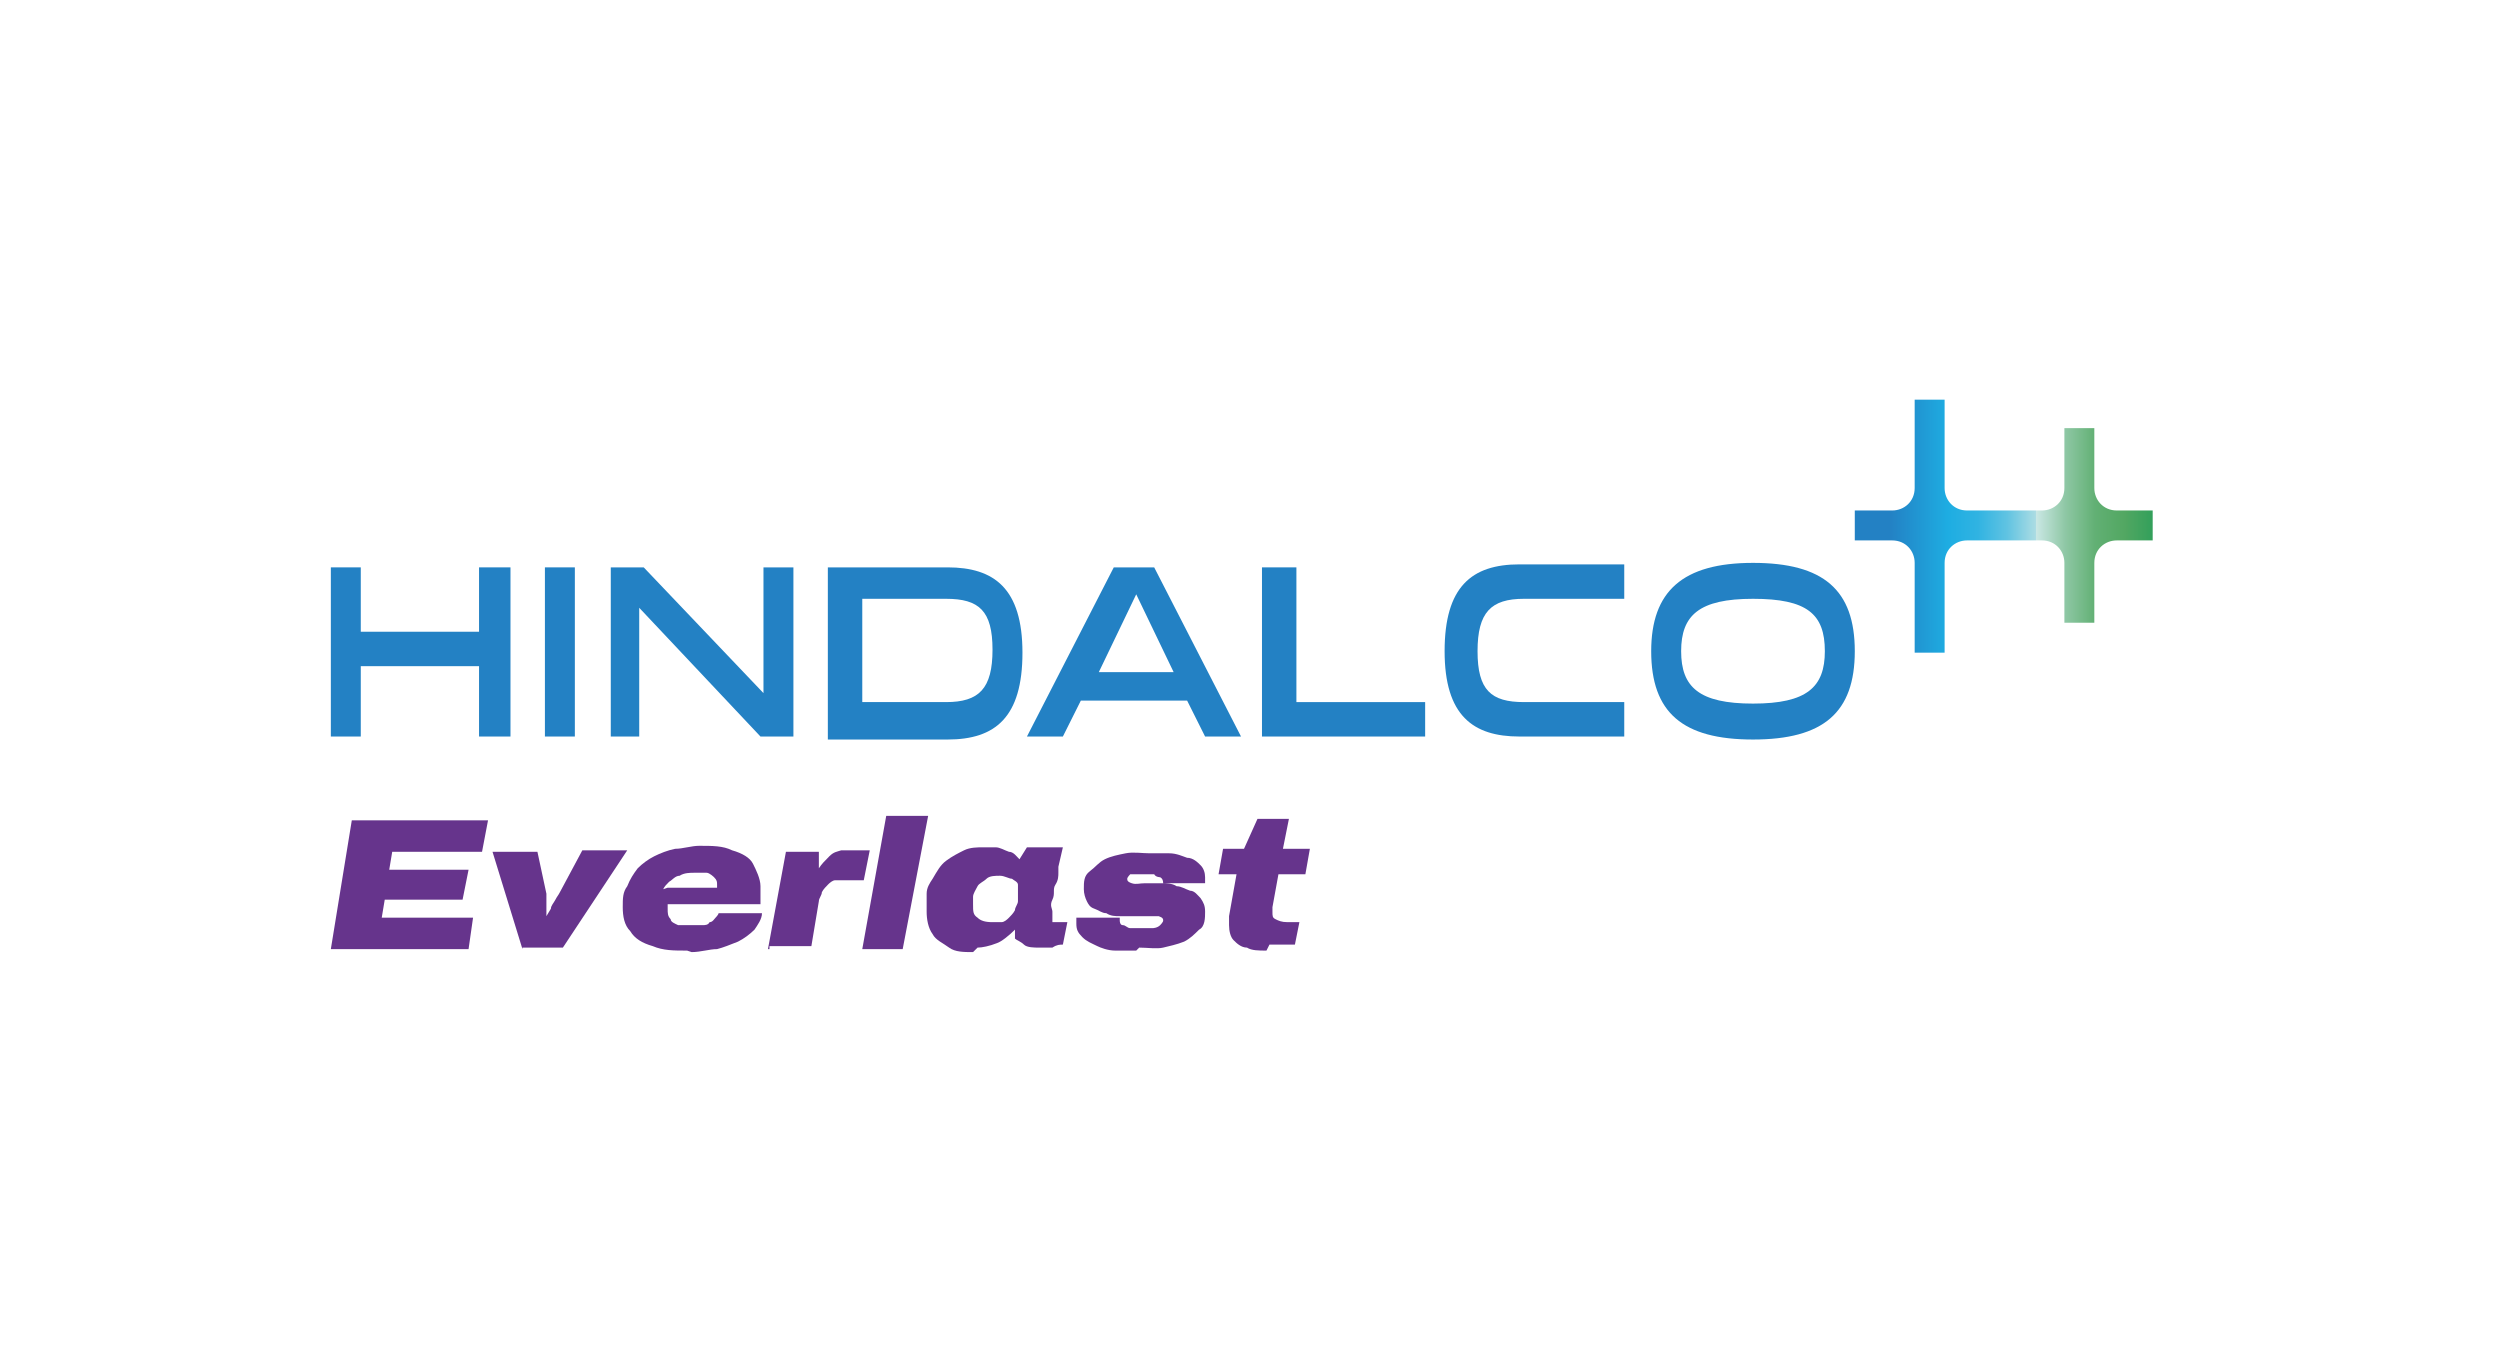
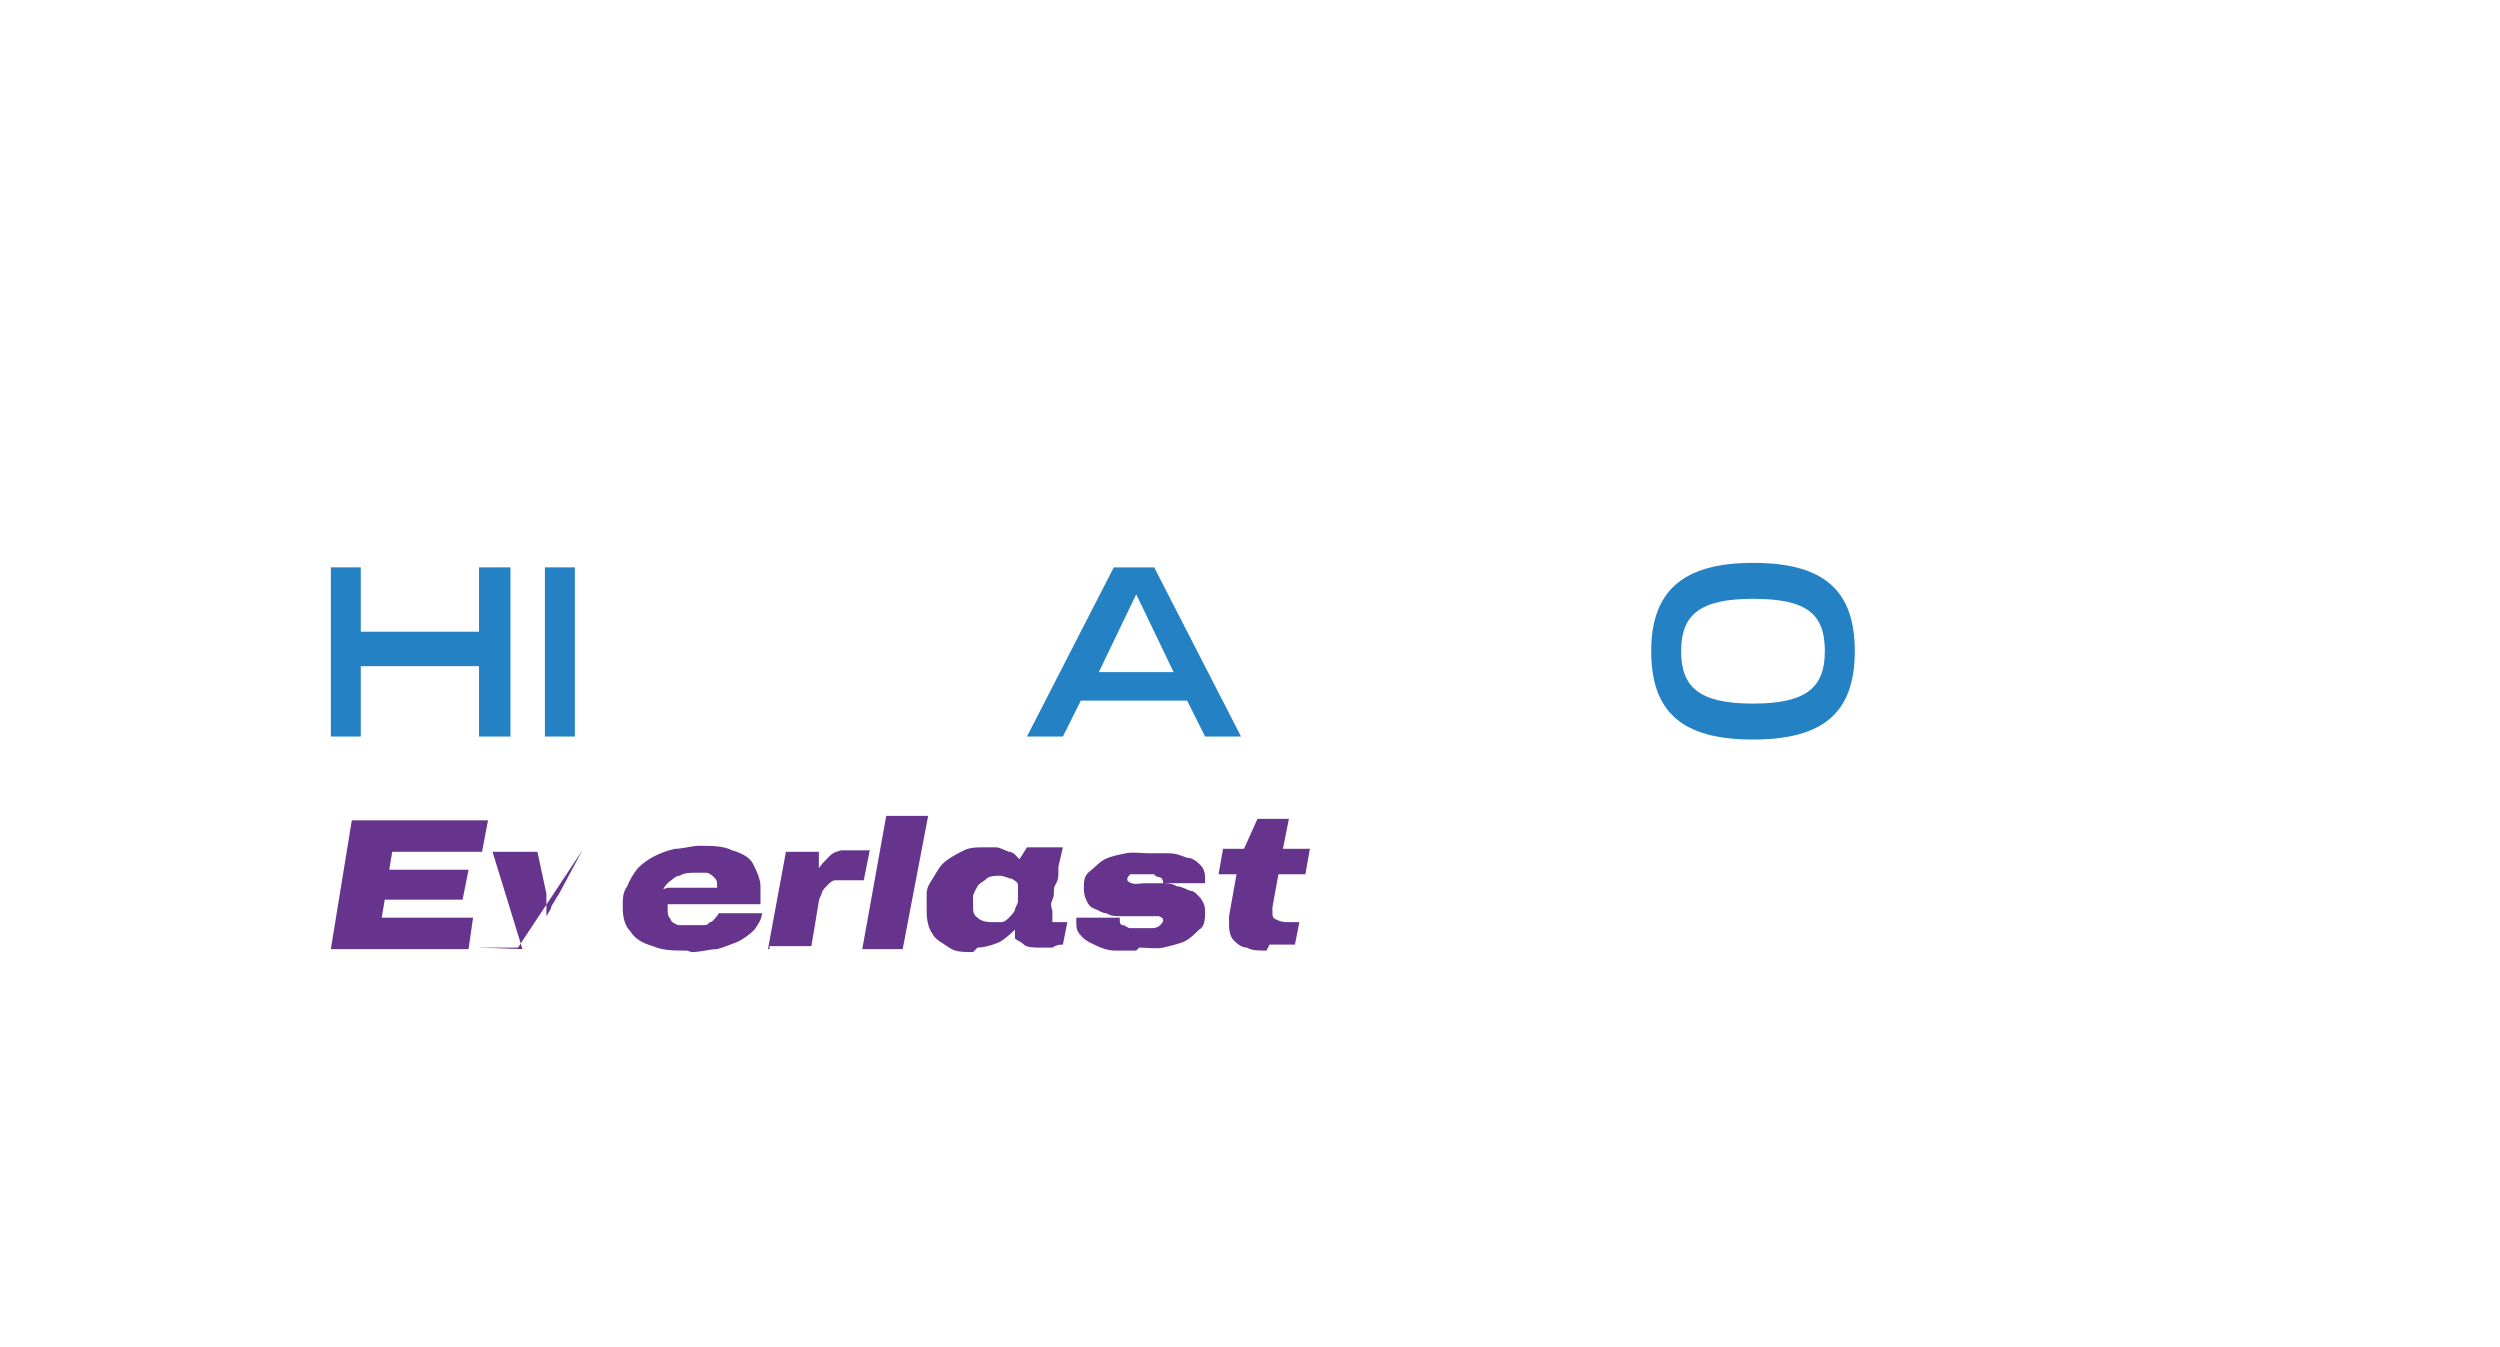
<svg xmlns="http://www.w3.org/2000/svg" id="Group_4980" version="1.1" viewBox="0 0 167 90">
  <defs>
    <style>
      .st0 {
        fill: #66348c;
      }

      .st1 {
        fill: #2381c4;
      }

      .st2 {
        fill: none;
      }

      .st3 {
        fill: url(#linear-gradient);
      }

      .st4 {
        clip-path: url(#clippath);
      }
    </style>
    <clipPath id="clippath">
-       <path class="st2" d="M127.9,26.6v6c0,.9-.7,1.5-1.5,1.5h-2.5v2h2.5c.9,0,1.5.7,1.5,1.5v6h2v-6c0-.9.7-1.5,1.5-1.5h5c.9,0,1.5.7,1.5,1.5v4h2v-4c0-.9.7-1.5,1.5-1.5h2.5v-2h-2.5c-.9,0-1.5-.7-1.5-1.5v-4h-2v4c0,.9-.7,1.5-1.5,1.5h-5c-.9,0-1.5-.7-1.5-1.5v-5.9h-2Z" />
-     </clipPath>
+       </clipPath>
    <linearGradient id="linear-gradient" x1="-1909.8" y1="219.2" x2="-1909.2" y2="219.2" gradientTransform="translate(62386 7182.3) scale(32.6 -32.6)" gradientUnits="userSpaceOnUse">
      <stop offset="0" stop-color="#2381c4" />
      <stop offset="0" stop-color="#2381c4" />
      <stop offset=".2" stop-color="#1eade2" />
      <stop offset=".3" stop-color="#30b3e2" />
      <stop offset=".4" stop-color="#60c3e2" />
      <stop offset=".5" stop-color="#addde3" />
      <stop offset=".5" stop-color="#c9e7e4" />
      <stop offset=".6" stop-color="#8ec7a4" />
      <stop offset=".7" stop-color="#62b074" />
      <stop offset=".8" stop-color="#52a762" />
      <stop offset="1" stop-color="#119853" />
    </linearGradient>
  </defs>
  <g>
    <polygon class="st0" points="22.1 63.4 23.5 54.8 32.6 54.8 32.2 56.9 26.2 56.9 26 58.1 31.3 58.1 30.9 60.1 25.7 60.1 25.5 61.3 31.6 61.3 31.3 63.4 22.1 63.4" />
-     <path class="st0" d="M34.9,63.4l-2-6.5h3l.6,2.8v1.5h0l.3-.5c0-.2.2-.4.3-.6s.2-.3.3-.5l1.5-2.8h3l-4.3,6.5h-3,.3Z" />
+     <path class="st0" d="M34.9,63.4l-2-6.5h3l.6,2.8v1.5h0l.3-.5c0-.2.2-.4.3-.6s.2-.3.3-.5l1.5-2.8l-4.3,6.5h-3,.3Z" />
    <path class="st0" d="M45.9,63.5c-.9,0-1.6,0-2.3-.3-.7-.2-1.2-.5-1.5-1-.4-.4-.5-1-.5-1.6s0-1,.3-1.4c.2-.5.4-.8.7-1.2.3-.3.7-.6,1.1-.8s.9-.4,1.4-.5c.5,0,1.1-.2,1.6-.2.9,0,1.6,0,2.2.3.7.2,1.2.5,1.4.9s.5,1,.5,1.5,0,.3,0,.4,0,.5,0,.8h-6.2v.3c0,.3,0,.5.2.7,0,.2.3.3.5.4.3,0,.5,0,.9,0h.7c.2,0,.4,0,.5-.2.2,0,.3-.2.4-.3,0,0,.2-.2.2-.3h2.9c0,.4-.3.8-.5,1.1-.3.3-.7.6-1.1.8-.5.2-1,.4-1.4.5-.5,0-1.1.2-1.7.2M44.6,59.3h3.3v-.2c0-.2,0-.3-.2-.5,0,0-.3-.3-.5-.3s-.5,0-.8,0-.7,0-1,.2c-.3,0-.5.3-.7.4-.2.2-.3.3-.4.5" />
    <path class="st0" d="M51.3,63.4l1.2-6.5h2.2v1.1h0c.2-.3.4-.5.7-.8s.5-.3.8-.4c.3,0,.5,0,.8,0h.6c.2,0,.3,0,.5,0l-.4,2h-1.2c-.3,0-.5,0-.7,0-.2,0-.4.2-.5.3s-.3.3-.4.5c0,.2-.2.4-.2.6l-.5,3h-2.8v.2Z" />
    <polygon class="st0" points="57.6 63.4 59.2 54.5 62 54.5 60.3 63.4 57.6 63.4" />
    <path class="st0" d="M65,63.6c-.6,0-1.2,0-1.6-.3s-.9-.5-1.1-.9c-.3-.4-.4-1-.4-1.5s0-.8,0-1.2c0-.4.2-.7.4-1,.3-.5.5-.9.9-1.2s.8-.5,1.2-.7.9-.2,1.3-.2h.8c.3,0,.6.2.9.3.3,0,.5.3.7.5h0l.5-.8h2.4l-.3,1.3v.4c0,.2,0,.5-.2.8s0,.6-.2,1,0,.6,0,.8v.7h1l-.3,1.5c-.2,0-.4,0-.7.2-.3,0-.6,0-.9,0s-.8,0-1-.2-.5-.3-.6-.4c0,0,0-.2,0-.3v-.3h0c-.4.4-.9.8-1.2.9-.5.2-1,.3-1.3.3M66.1,61.6c.3,0,.5,0,.8,0,.2,0,.4-.2.5-.3s.3-.3.4-.5c0-.2.2-.4.2-.6v-.2h0v-.3c0-.2,0-.4,0-.6,0-.2-.3-.3-.4-.4-.2,0-.5-.2-.8-.2s-.7,0-.9.2-.5.3-.6.5-.3.5-.3.7v.5h0c0,.5,0,.7.3.9.2.2.5.3,1,.3" />
    <path class="st0" d="M75.9,63.5c-.5,0-1,0-1.4,0-.5,0-1-.2-1.2-.3-.4-.2-.7-.3-1-.6s-.4-.5-.4-.9,0,0,0-.2v-.2h2.9v.2c0,0,0,.3.2.3s.3.2.5.2h1.5c0,0,.3,0,.5-.2,0,0,.2-.2.2-.3s0-.2-.3-.3c-.2,0-.4,0-.7,0h-.9c-.3,0-.7,0-1,0-.3,0-.6,0-.9-.2-.3,0-.5-.2-.8-.3s-.4-.3-.5-.5-.2-.5-.2-.8c0-.5,0-.9.4-1.2s.6-.6,1-.8.9-.3,1.4-.4,1.1,0,1.6,0h1.3c.5,0,.9.2,1.2.3.4,0,.7.3.9.5s.3.5.3.8,0,0,0,.2v.2h-2.8q0-.3-.2-.4s-.3,0-.4-.2h-1.2c-.2,0-.3,0-.4,0,0,0-.2.2-.2.3s0,.2.3.3.5,0,.9,0h1.1c.3,0,.7,0,1,.2.3,0,.6.2.9.3.3,0,.5.3.7.5.2.3.3.5.3.9s0,1-.4,1.2c-.3.3-.6.6-1,.8-.5.2-1,.3-1.4.4s-1.1,0-1.6,0" />
    <path class="st0" d="M84.6,63.5c-.5,0-1,0-1.3-.2-.4,0-.7-.3-.9-.5s-.3-.6-.3-1,0-.2,0-.3v-.3l.5-2.8h-1.2l.3-1.7h1.4l.9-2h2.1l-.4,2h1.8l-.3,1.7h-1.8l-.4,2.2v.3c0,.3,0,.4.2.5s.4.2.8.2h.8l-.3,1.5c0,0-.3,0-.5,0h-1.2" />
    <polygon class="st1" points="22.1 49.2 22.1 37.9 24.1 37.9 24.1 42.2 32 42.2 32 37.9 34.1 37.9 34.1 49.2 32 49.2 32 44.5 24.1 44.5 24.1 49.2 22.1 49.2" />
    <rect class="st1" x="36.4" y="37.9" width="2" height="11.3" />
-     <polygon class="st1" points="40.8 49.2 40.8 37.9 43 37.9 51 46.3 51 37.9 53 37.9 53 49.2 50.8 49.2 42.7 40.6 42.7 49.2 40.8 49.2" />
-     <path class="st1" d="M55.3,49.2v-11.3h8c3.1,0,5,1.4,5,5.7s-1.8,5.8-5,5.8h-8ZM57.6,46.9h5.6c2.2,0,3.1-.9,3.1-3.5s-.9-3.4-3.1-3.4h-5.6v6.8Z" />
    <path class="st1" d="M79.2,46.8h-7l-1.2,2.4h-2.4l5.8-11.3h2.7l5.8,11.3h-2.4l-1.2-2.4h0ZM78.4,44.9l-2.5-5.2-2.5,5.2h5.1,0Z" />
-     <polygon class="st1" points="95.2 46.9 95.2 49.2 84.3 49.2 84.3 37.9 86.6 37.9 86.6 46.9 95.2 46.9" />
    <path class="st1" d="M110.3,43.5c0-4,2.1-5.9,6.8-5.9s6.8,1.8,6.8,5.9-2.1,5.9-6.8,5.9-6.8-1.8-6.8-5.9M121.9,43.5c0-2.5-1.2-3.5-4.8-3.5s-4.8,1.1-4.8,3.5,1.2,3.5,4.8,3.5,4.8-1.1,4.8-3.5" />
-     <path class="st1" d="M108.5,49.2h-7c-3.1,0-5-1.4-5-5.7s1.8-5.8,5-5.8h7v2.3h-6.7c-2.2,0-3.1.9-3.1,3.5s.9,3.4,3.1,3.4h6.7v2.3Z" />
  </g>
  <g class="st4">
    <rect class="st3" x="123.9" y="26.6" width="19.9" height="17" />
  </g>
</svg>